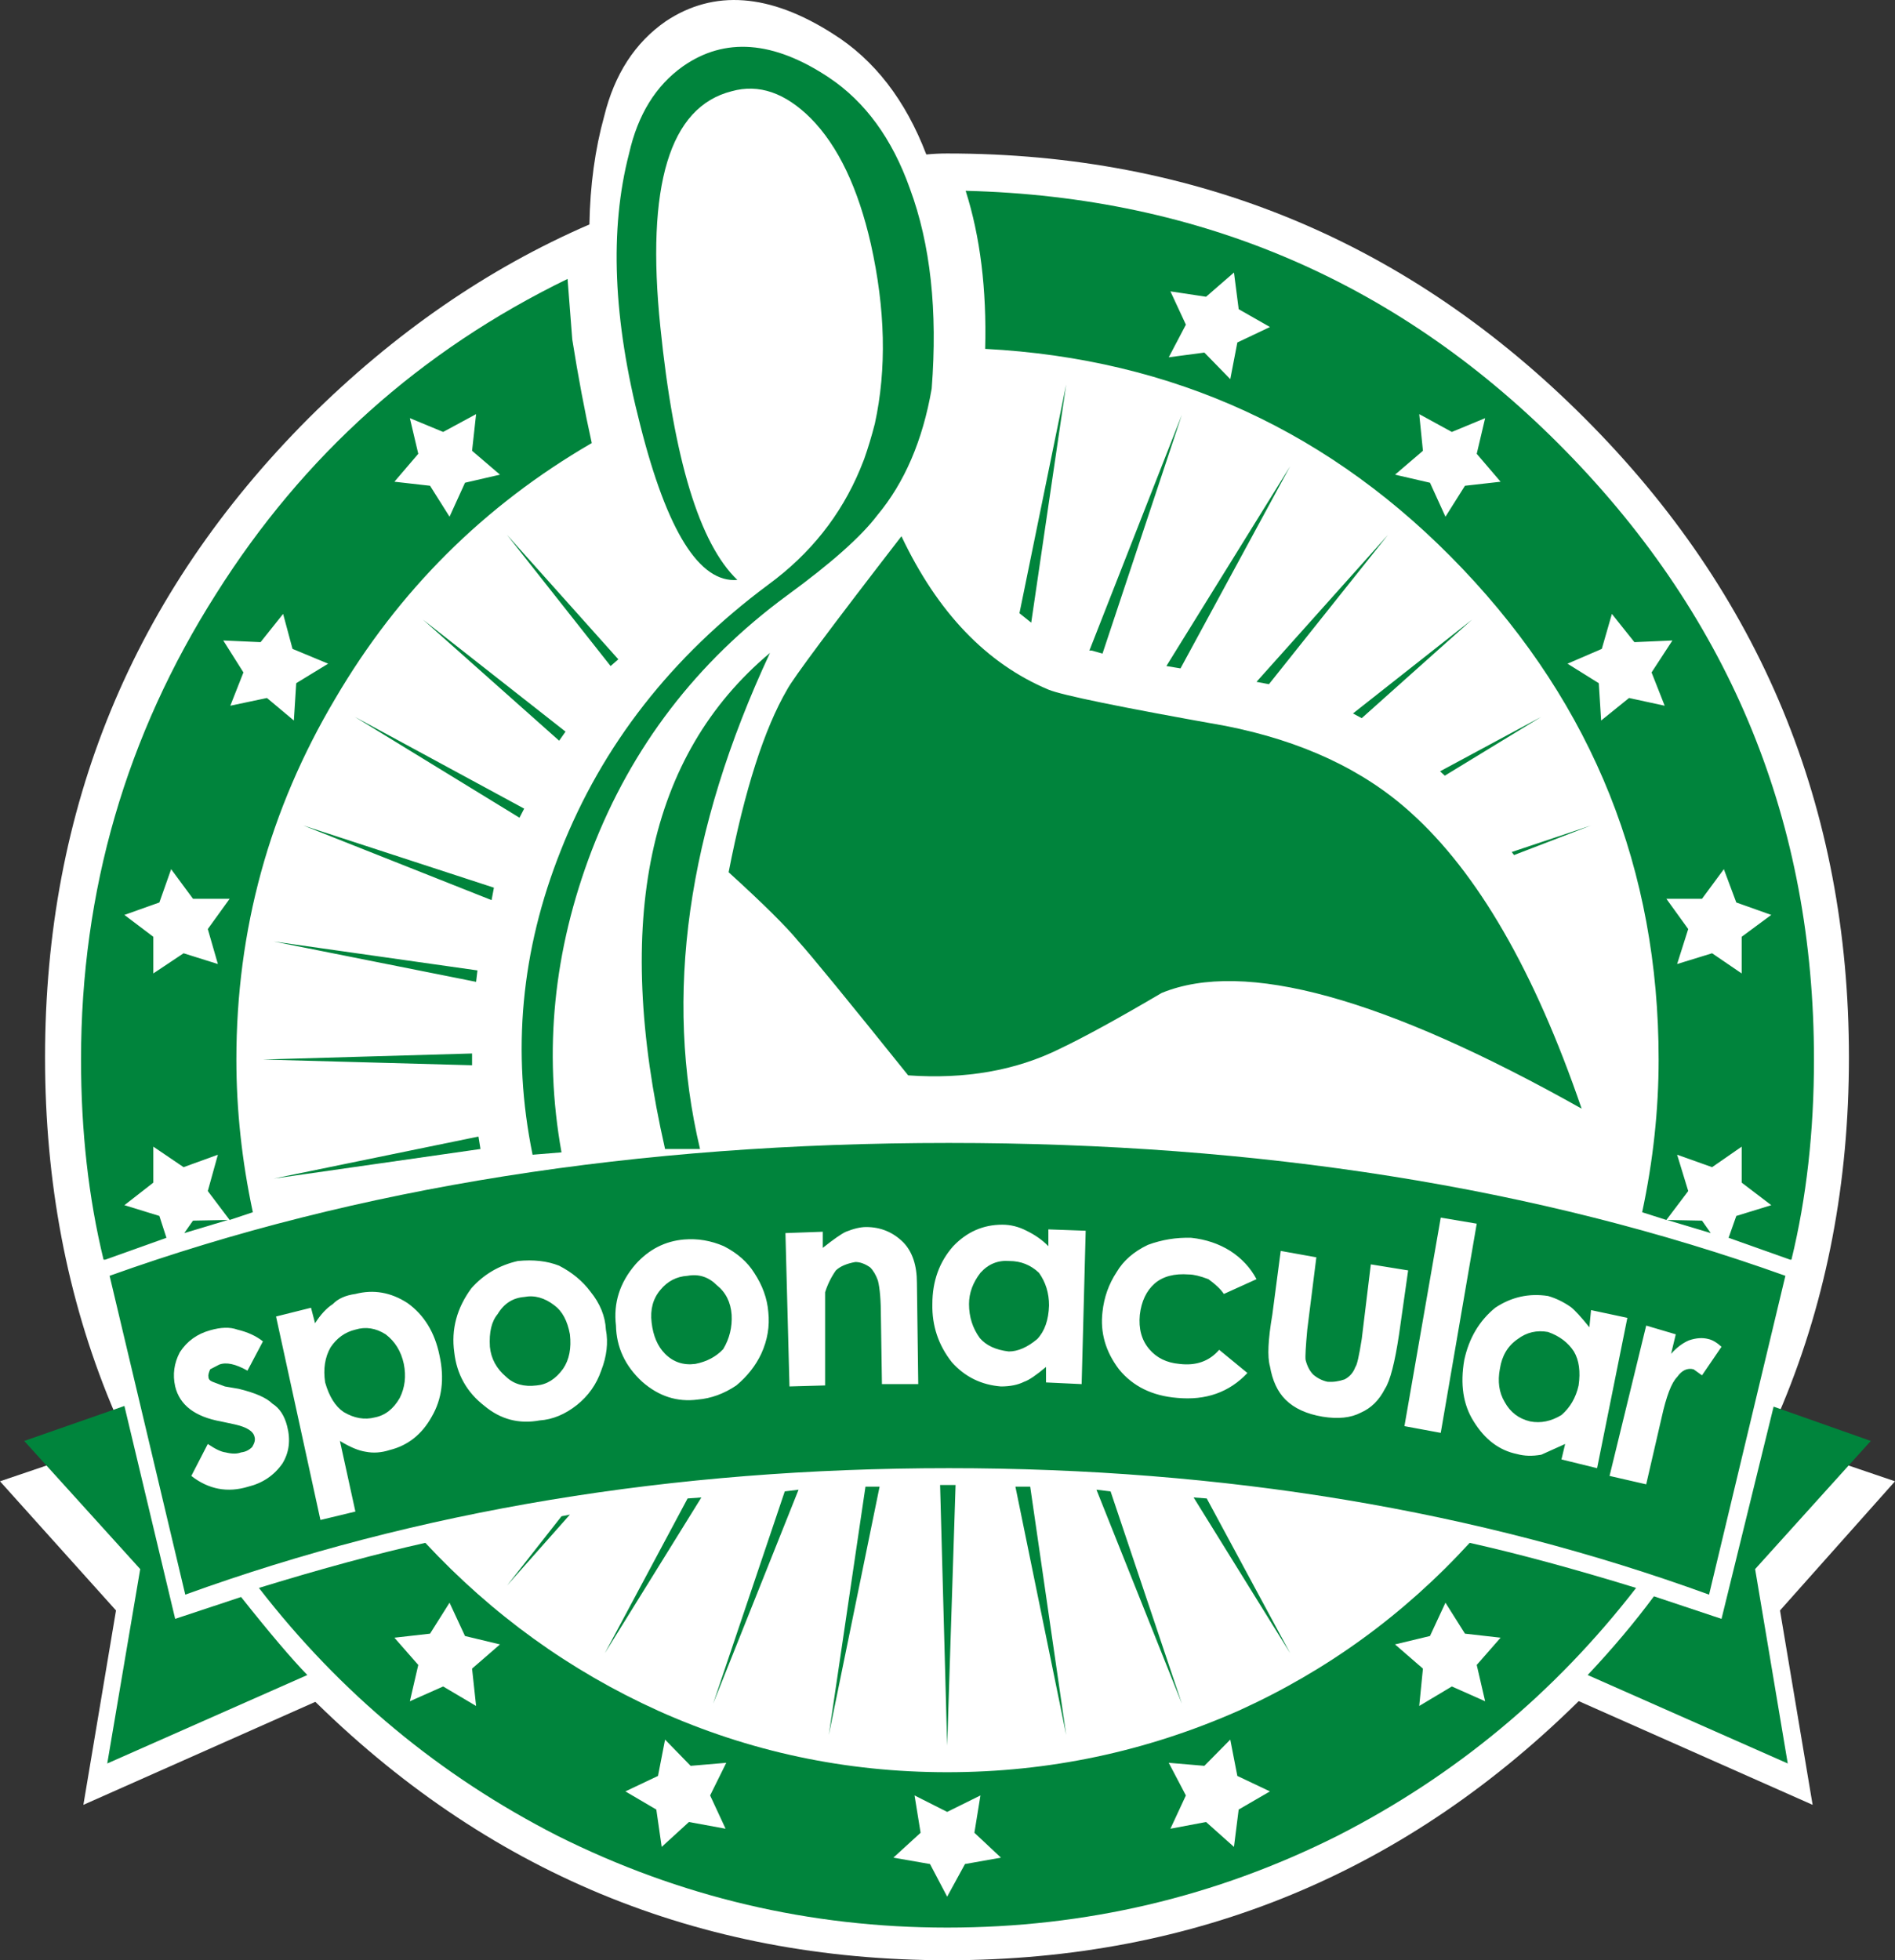
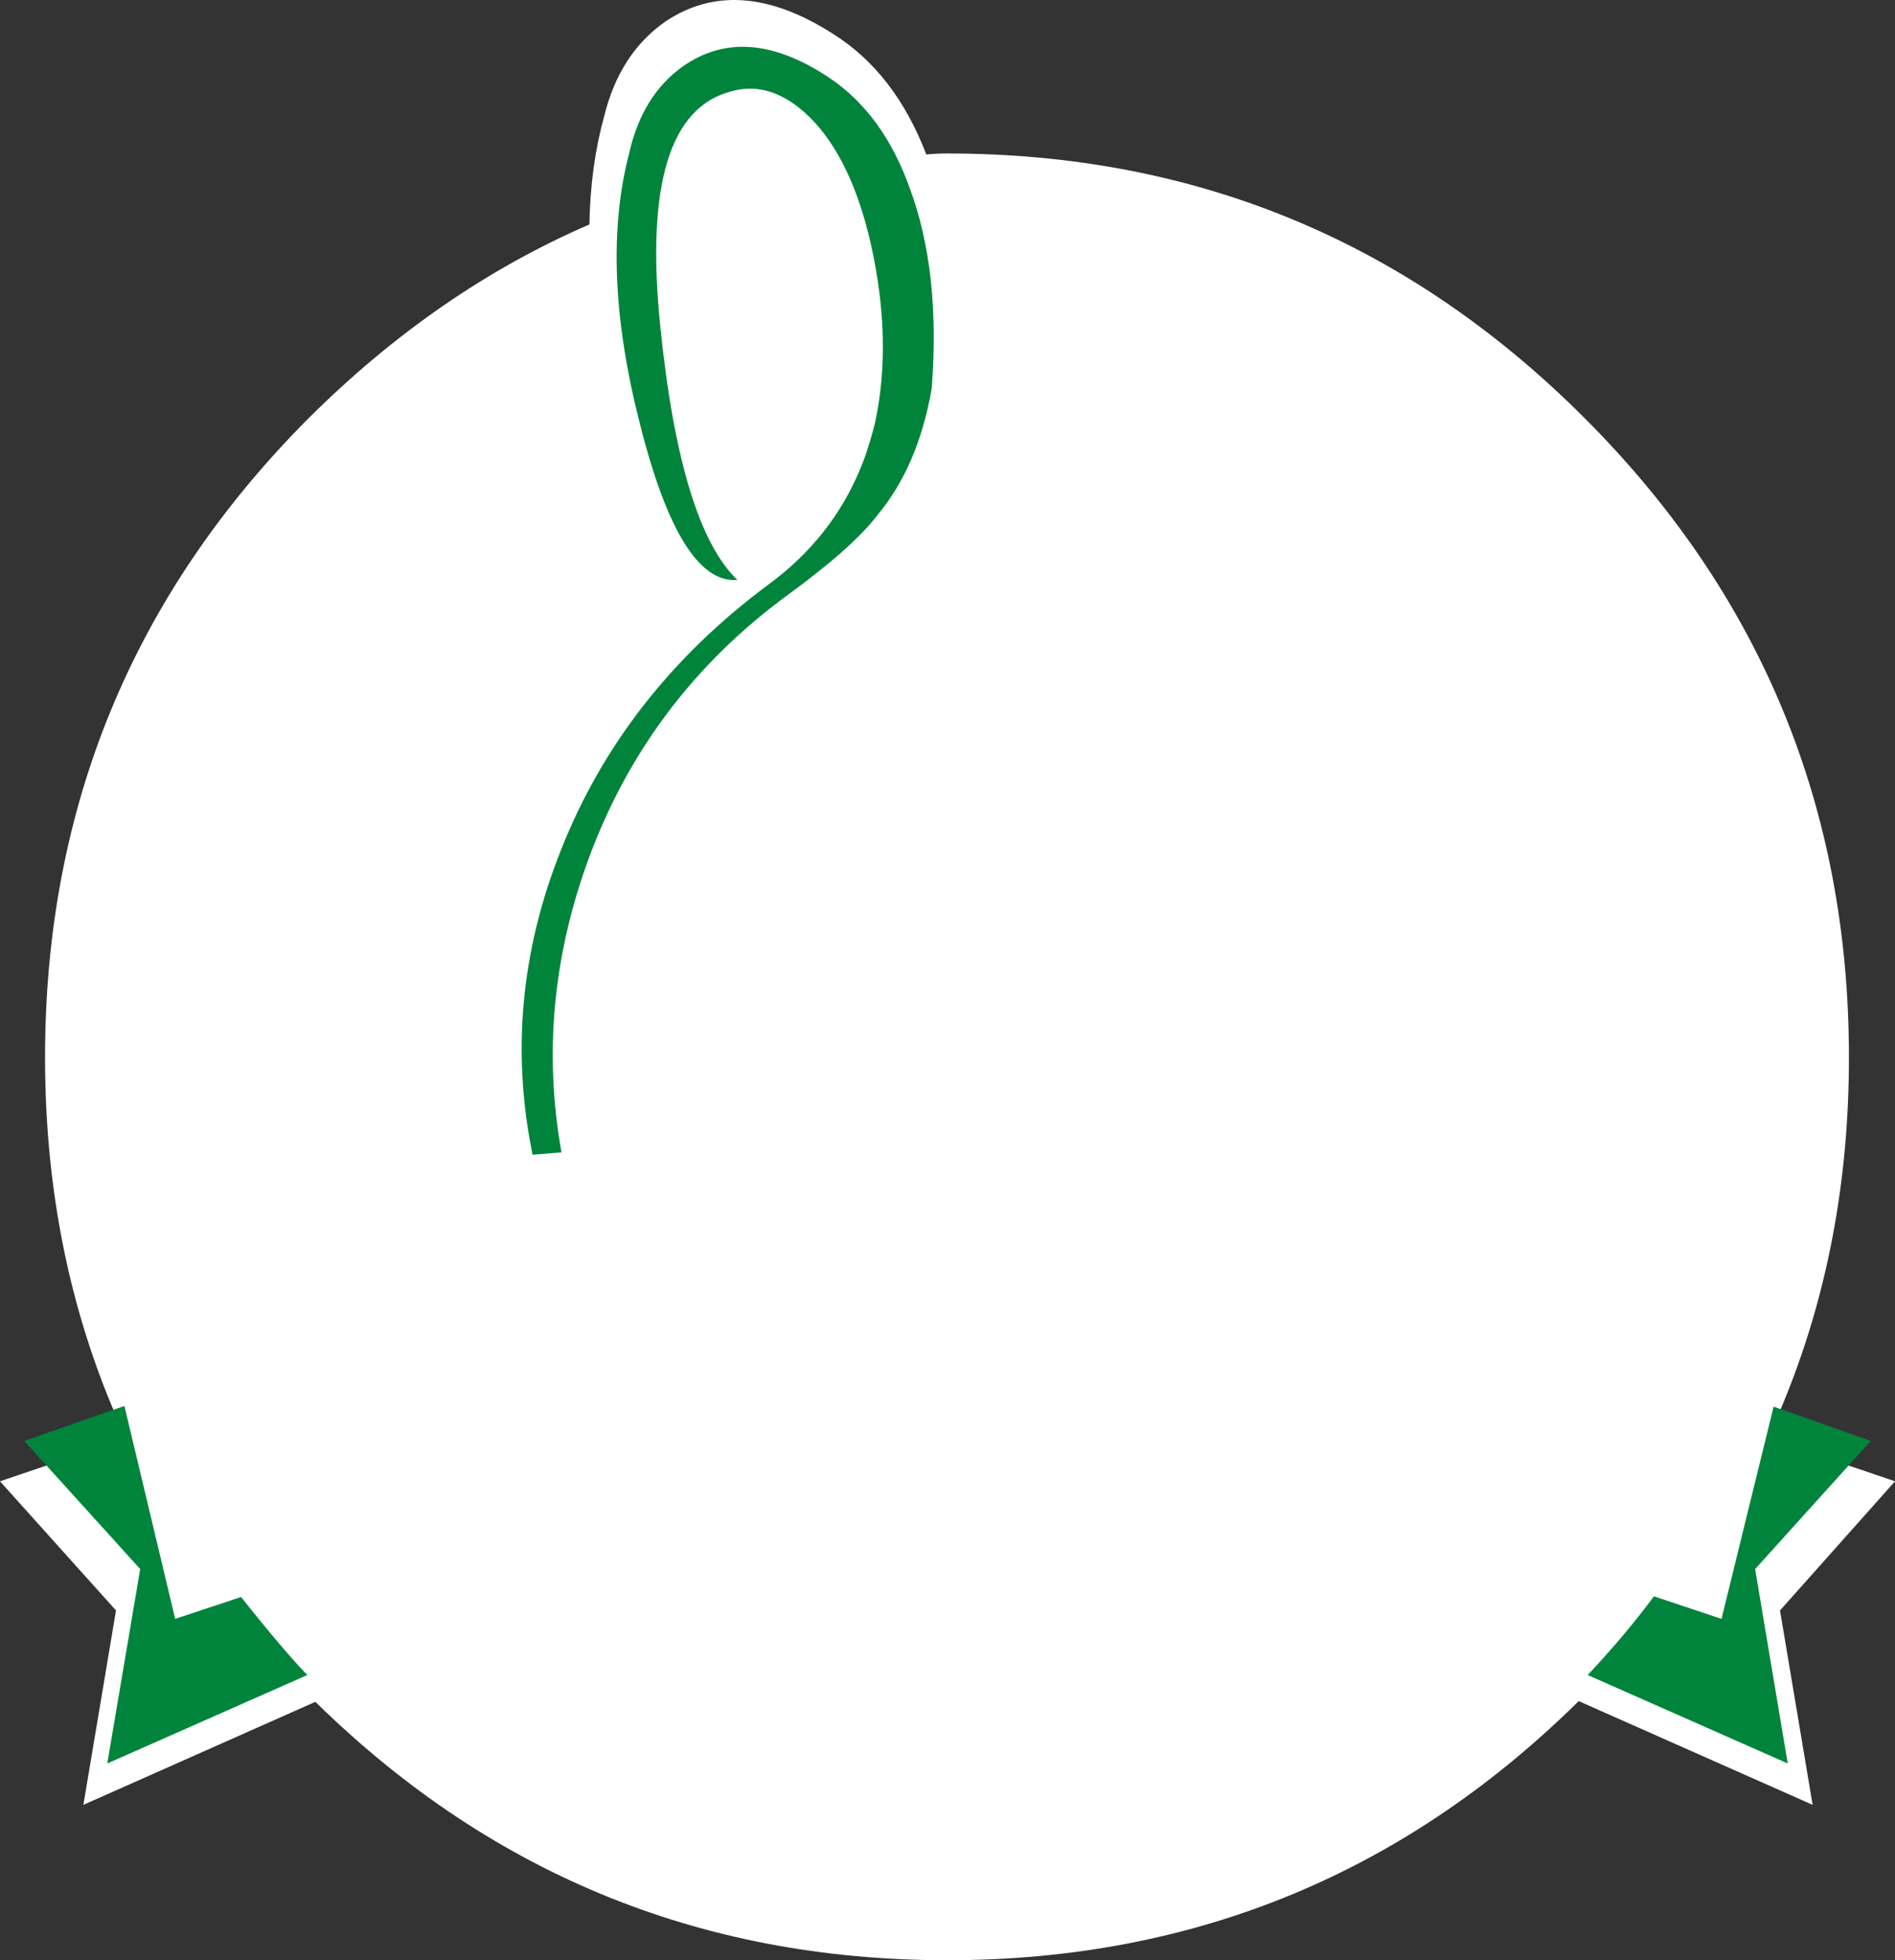
<svg xmlns="http://www.w3.org/2000/svg" version="1.1" id="Layer_1" x="0px" y="0px" width="281.8px" height="291.416px" viewBox="0 0 281.8 291.416" enable-background="new 0 0 281.8 291.416" xml:space="preserve">
  <rect x="0" y="0" width="281.8" height="291.416" fill="#333333" stroke="none" />
  <g>
    <g>
      <path fill-rule="evenodd" clip-rule="evenodd" fill="#FFFFFF" d="M123.85,5.016c6.167,3.867,10.8,9.85,13.9,17.95     c1-0.1,2.033-0.15,3.1-0.15c37,0,68.6,13.117,94.8,39.35c26.2,26.2,39.3,57.883,39.3,95.05c0,37.066-13.1,68.666-39.3,94.8     c-26.2,26.267-57.8,39.4-94.8,39.4s-68.65-13.134-94.95-39.4c-26.133-26.134-39.2-57.733-39.2-94.8     c0-37.167,13.067-68.85,39.2-95.05c12.733-12.667,26.65-22.267,41.75-28.8c0.1-5.8,0.833-11.167,2.2-16.1     c1.533-6.233,4.583-10.933,9.15-14.1C106.167-1.601,114.45-0.984,123.85,5.016z" />
    </g>
    <g>
-       <path fill-rule="evenodd" clip-rule="evenodd" fill="#00843C" d="M253.1,133.616h-5.3l3.25,4.5l-1.65,5.2l5.2-1.6l4.399,3v-5.45     l4.4-3.25l-5.2-1.85l-1.85-4.95L253.1,133.616z M259,170.466l-4.399,3.05l-5.2-1.85l1.65,5.399l-3.25,4.3l-3.601-1.149     c1.634-7.634,2.45-15.2,2.45-22.7c0-28.2-9.717-52.517-29.15-72.95c-19.333-20.333-43-31.233-71-32.7     c0.233-8.867-0.733-16.7-2.899-23.5c35.1,0.867,64.866,13.783,89.3,38.75c24.566,25.133,36.85,55.267,36.85,90.4     c0,10.667-1.116,20.583-3.35,29.75h-0.2l-9.149-3.25l1.149-3.25l5.2-1.6l-4.4-3.351V170.466z M254.4,183.315l-6.5-1.95l5.2,0.101     L254.4,183.315z M85.1,50.466c0.866,5.466,1.833,10.6,2.9,15.4c-16.034,9.3-28.75,21.967-38.15,38     c-9.8,16.5-14.7,34.383-14.7,53.65c0,7.5,0.817,15.066,2.45,22.7l-3.45,1.149l-3.25-4.3l1.5-5.399l-5.1,1.85l-4.5-3.05v5.35     l-4.3,3.351l5.2,1.6l1.05,3.25l-9.1,3.25H15.4c-2.233-9.167-3.35-19.083-3.35-29.75c0-25.1,6.7-48.183,20.1-69.25     c12.967-20.567,30.383-36.167,52.25-46.8L85.1,50.466z M70.8,61.565l-4.9,2.65l-4.95-2.05l1.25,5.3l-3.55,4.15l5.3,0.6l2.9,4.6     l2.3-5.05l5.2-1.2l-4.15-3.55L70.8,61.565z M219.6,67.466l1.25-5.3l-4.95,2.05l-4.85-2.65l0.55,5.45l-4.15,3.55l5.2,1.2l2.3,5.05     l2.9-4.6l5.3-0.6L219.6,67.466z M183.5,40.516l-4.149,3.6l-5.3-0.8l2.3,4.95l-2.55,4.85l5.3-0.7l3.85,3.95l1.05-5.45l4.851-2.3     l-4.65-2.65L183.5,40.516z M62.9,92.116l21.2,16.65l-0.95,1.35L62.9,92.116z M25.45,129.216l-1.75,4.95l-5.2,1.85l4.3,3.25v5.45     l4.5-3l5.1,1.6l-1.5-5.2l3.25-4.5H28.7L25.45,129.216z M44.05,101.565l4.75-2.9l-5.3-2.2l-1.4-5.2l-3.35,4.2l-5.55-0.25l3,4.75     l-1.95,4.95l5.45-1.15l4,3.35L44.05,101.565z M45.1,122.716l28.35,9.25l-0.35,1.85L45.1,122.716z M77.25,121.565l-24.5-15     l25.2,13.65L77.25,121.565z M70.2,158.365l-31.1-0.85l31.1-0.9V158.365z M70.8,145.966l-30.1-6l30.3,4.3L70.8,145.966z      M71.45,170.815l-30.75,4.4l30.45-6.25L71.45,170.815z M27.4,183.315l1.3-1.85l5.2-0.101L27.4,183.315z M72.85,200.216     c-0.134-2.167,0.25-3.783,1.15-4.851c0.933-1.566,2.25-2.416,3.95-2.55c1.534-0.3,3.034,0.117,4.5,1.25     c1.167,0.867,1.934,2.3,2.3,4.3c0.233,2.067-0.1,3.767-1,5.101c-1.1,1.533-2.417,2.366-3.95,2.5     c-1.867,0.233-3.367-0.184-4.5-1.25C73.833,203.482,73.017,201.982,72.85,200.216z M51.1,209.916     c-1.233-0.834-2.15-2.301-2.75-4.4c-0.3-2-0.034-3.733,0.8-5.2c0.933-1.399,2.167-2.283,3.7-2.649     c1.533-0.467,3.033-0.233,4.5,0.699c1.4,1.067,2.3,2.534,2.7,4.4c0.367,1.833,0.167,3.517-0.6,5.05     c-0.933,1.634-2.167,2.601-3.7,2.9C54.216,211.115,52.667,210.849,51.1,209.916z M83.5,225.416l1.25-0.25l-9.35,10.55     L83.5,225.416z M66.85,238.266l-2.9,4.6l-5.3,0.601l3.55,4.05l-1.25,5.4l4.95-2.2l4.9,2.899l-0.6-5.55l4.15-3.6l-5.2-1.25     L66.85,238.266z M63.25,229.365c9.966,10.7,21.5,19.017,34.6,24.95c13.566,6.101,27.9,9.15,43,9.15c15.1,0,29.55-3.05,43.35-9.15     c13.101-5.934,24.55-14.25,34.351-24.95c7.166,1.601,15.416,3.834,24.75,6.7c-12.101,15.634-26.9,27.917-44.4,36.851     c-18.134,9.1-37.483,13.649-58.05,13.649c-20.434,0-39.75-4.55-57.95-13.649c-17.5-8.934-32.3-21.217-44.4-36.851     C47.833,233.199,56.083,230.966,63.25,229.365z M214.15,114.666l15.05-8.1l-14.35,8.75L214.15,114.666z M233.1,98.666l4.649,2.9     l0.351,5.55l4.149-3.35l5.301,1.15l-1.95-4.95l3.1-4.75l-5.649,0.25l-3.351-4.2l-1.5,5.2L233.1,98.666z M173.45,99.016l18.4-29.7     l-16.3,30.05L173.45,99.016z M186.85,101.366l19.55-21.85l-17.7,22.2L186.85,101.366z M201.2,106.065l17.7-13.95l-16.4,14.65     L201.2,106.065z M236.6,122.716l-11.45,4.4l-0.35-0.45L236.6,122.716z M209.75,120.766c9.967,8.933,18.45,23.617,25.45,44.05     c-29.366-16.5-50.184-22.233-62.45-17.2c-6.399,3.767-11.449,6.534-15.149,8.301c-6.533,3.233-14.05,4.55-22.55,3.949     c-9.1-11.333-14.533-17.966-16.3-19.899c-1.767-2.167-5.233-5.6-10.4-10.3c2.4-12.267,5.3-21.316,8.7-27.15     c0.9-1.7,6.567-9.3,17-22.8c5.367,11.333,12.65,18.933,21.85,22.8c2,0.833,10.783,2.633,26.35,5.4     C193.583,110.149,202.75,114.432,209.75,120.766z M151.6,91.166l6.95-34l-5.2,35.4L151.6,91.166z M162.35,96.716H162l13.75-35.05     l-11.8,35.5L162.35,96.716z M90.8,99.016l-15.4-19.5l16.55,18.5L90.8,99.016z M98.2,191.766c1.067-1.3,2.417-2,4.05-2.1     c1.667-0.301,3.117,0.166,4.35,1.399c1.333,1.066,2.066,2.533,2.2,4.4c0.1,1.833-0.316,3.533-1.25,5.1     c-1.066,1.134-2.45,1.867-4.15,2.2c-1.767,0.233-3.267-0.267-4.5-1.5c-1.1-1.1-1.767-2.65-2-4.65     C96.667,194.683,97.1,193.065,98.2,191.766z M154.25,199.065c-1.466,1.233-2.883,1.851-4.25,1.851c-1.933-0.233-3.366-0.9-4.3-2     c-1.066-1.467-1.6-3.15-1.6-5.051c0-1.633,0.566-3.183,1.7-4.649c1.166-1.3,2.6-1.884,4.3-1.75c1.7,0,3.166,0.583,4.399,1.75     c1,1.399,1.5,3.017,1.5,4.85C155.933,196.232,155.35,197.899,154.25,199.065z M98.9,170.815c-7.733-33.966-2.533-58.55,15.6-73.75     c-12.333,26.434-15.8,51.017-10.4,73.75H98.9z M118.75,221.466l-12.7,31.8l10.65-31.55L118.75,221.466z M102.7,262.516l-3.8-3.9     l-1.05,5.4l-4.85,2.3l4.6,2.7l0.8,5.55l4.05-3.7l5.45,1l-2.3-4.949l2.4-4.851L102.7,262.516z M102.25,222.766l2.05-0.15     l-14.35,23.15L102.25,222.766z M151,221.016h2.2l5.351,36.9L151,221.016z M140.85,259.516l-1.05-38.75h2.3L140.85,259.516z      M130.8,221.016l-7.55,36.9l5.45-36.9H130.8z M234.75,205.966c-0.399,1.8-1.25,3.267-2.55,4.399     c-1.533,0.934-3.083,1.25-4.649,0.95c-1.7-0.399-2.967-1.366-3.801-2.899c-0.833-1.4-1.066-3.051-0.699-4.95     c0.3-1.934,1.183-3.4,2.649-4.4c1.334-1,2.834-1.35,4.5-1.05c1.7,0.6,2.983,1.566,3.851,2.9     C234.817,202.216,235.05,203.899,234.75,205.966z M179.45,222.766l12.4,23l-14.351-23.15L179.45,222.766z M184,264.016l-1.05-5.4     l-3.85,3.9l-5.3-0.45l2.55,4.851l-2.3,4.949l5.3-1l4.149,3.7l0.7-5.55l4.65-2.7L184,264.016z M175.75,253.266l-12.699-31.8     l2.1,0.25L175.75,253.266z M148.85,276.166l-3.95-3.7l0.9-5.55l-4.95,2.449l-4.85-2.449l0.9,5.55l-4.05,3.7l5.45,0.949l2.55,4.851     l2.649-4.851L148.85,276.166z M217.85,242.865l-2.9-4.6l-2.3,4.95l-5.2,1.25l4.15,3.6l-0.55,5.55l4.85-2.899l4.95,2.2l-1.25-5.4     l3.55-4.05L217.85,242.865z" />
      <g>
        <polygon fill-rule="evenodd" clip-rule="evenodd" fill="#FFFFFF" points="281.8,220.216 264.7,239.416 269.55,268.315       233.8,252.466 244,241.016 261.35,213.266    " />
      </g>
      <g>
        <path fill-rule="evenodd" clip-rule="evenodd" fill="#00843C" d="M263.75,209.115l14.45,5.101l-17.2,19.05l4.851,28.9      l-29.75-13.15c3.7-3.934,6.983-7.833,9.85-11.7l10.05,3.351L263.75,209.115z" />
      </g>
      <g>
        <polygon fill-rule="evenodd" clip-rule="evenodd" fill="#FFFFFF" points="37.95,241.016 48.1,252.466 12.4,268.315       17.25,239.416 0,220.216 20.5,213.266    " />
      </g>
      <g>
        <path fill-rule="evenodd" clip-rule="evenodd" fill="#00843C" d="M18.5,209.016l7.55,31.65l9.8-3.25      c4.233,5.333,7.517,9.199,9.85,11.6l-29.75,13.15l4.9-28.9L3.6,214.216L18.5,209.016z" />
      </g>
      <g>
        <path fill-rule="evenodd" clip-rule="evenodd" fill="#00843C" d="M108.8,13.565c-9.233,2.333-12.767,14.017-10.6,35.05      c2,19.667,5.817,32.2,11.45,37.6c-5.633,0.466-10.45-7.217-14.45-23.05c-4.033-15.633-4.583-29.083-1.65-40.35      c1.3-5.767,3.967-10.083,8-12.95c6.233-4.367,13.467-3.817,21.7,1.65c5.4,3.6,9.417,9.1,12.05,16.5      c3.067,8.267,4.15,18.183,3.25,29.75c-1.333,7.7-4.033,13.983-8.1,18.85c-2.4,3.167-6.867,7.133-13.4,11.9      c-13.433,9.867-23.117,22.5-29.05,37.9c-5.7,14.9-7.2,29.867-4.5,44.9l-4.3,0.351c-3.133-15.267-1.733-30.351,4.2-45.25      c6.167-15.633,16.45-28.8,30.85-39.5c6.233-4.566,10.783-10.283,13.65-17.15l0.6-1.5c0.6-1.7,1.133-3.467,1.6-5.3      c1.767-8.1,1.566-17-0.6-26.7c-1.9-8.333-4.867-14.55-8.9-18.65C116.767,13.782,112.833,12.432,108.8,13.565z" />
      </g>
      <g>
-         <path fill-rule="evenodd" clip-rule="evenodd" fill="#00843C" d="M247.1,210.716c0.7-3.167,1.467-5.167,2.3-6      c0.7-1,1.517-1.384,2.45-1.15l1.25,0.9l2.899-4.25c-0.699-0.634-1.35-1.017-1.949-1.15c-0.867-0.233-1.834-0.166-2.9,0.2      c-0.934,0.4-1.816,1.066-2.65,2l0.7-2.9l-4.399-1.3l-5.45,22.351l5.45,1.25L247.1,210.716z M254.15,237.065      c-34.434-12.533-72.116-18.8-113.05-18.8c-41.1,0-78.95,6.267-113.55,18.8L16.3,189.666c36.767-13.167,78.367-19.75,124.8-19.75      c46.166,0,87.633,6.583,124.399,19.75L254.15,237.065z M177.15,184.016c-2.233-0.066-4.384,0.283-6.45,1.05      c-2.1,1-3.649,2.351-4.649,4.05c-1.167,1.767-1.867,3.733-2.101,5.9c-0.366,3.066,0.45,5.917,2.45,8.55      c2.066,2.533,4.95,3.95,8.65,4.25c4.267,0.4,7.75-0.833,10.449-3.7l-4.199-3.449c-1.467,1.699-3.434,2.399-5.9,2.1      c-1.9-0.167-3.4-0.9-4.5-2.2c-1.134-1.333-1.6-3.033-1.4-5.1c0.233-2,0.967-3.55,2.2-4.65c1.233-1.066,2.934-1.517,5.101-1.35      c0.699,0,1.666,0.233,2.899,0.7c1.066,0.767,1.834,1.5,2.3,2.199l4.851-2.199c-0.9-1.7-2.2-3.101-3.9-4.2      C181.25,184.899,179.317,184.249,177.15,184.016z M205.95,206.466c0.767-1.167,1.467-3.867,2.101-8.101l1.35-9.5l-5.55-0.899      l-1.351,11.1c-0.399,2.533-0.716,3.917-0.949,4.15c-0.301,0.833-0.834,1.45-1.601,1.85c-0.866,0.3-1.717,0.417-2.55,0.351      c-0.767-0.167-1.467-0.517-2.1-1.051c-0.534-0.533-0.917-1.267-1.15-2.199c-0.066-0.467,0.017-1.967,0.25-4.5l1.35-10.75      l-5.3-0.95l-1.25,9.5c-0.633,3.7-0.75,6.25-0.35,7.649c0.366,2.134,1.133,3.784,2.3,4.95c1.3,1.3,3.15,2.15,5.55,2.55      c2.3,0.367,4.184,0.167,5.65-0.6C203.883,209.349,205.083,208.166,205.95,206.466z M222.35,194.416      c-2.367,1.933-3.9,4.517-4.601,7.75c-0.633,3.633-0.166,6.683,1.4,9.149c1.667,2.7,3.816,4.316,6.45,4.851      c1.066,0.3,2.267,0.333,3.6,0.1l3.55-1.6l-0.55,2.3l5.3,1.3l4.5-22.35l-5.399-1.15l-0.25,2.55c-1.233-1.533-2.15-2.533-2.75-3      c-1.101-0.767-2.233-1.316-3.4-1.649C227.367,192.232,224.75,192.815,222.35,194.416z M219.6,181.916l-5.351-0.9l-5.399,31      l5.399,1L219.6,181.916z M112.15,189.216c-1-1.601-2.5-2.917-4.5-3.95c-1.934-0.833-3.9-1.167-5.9-1      c-2.833,0.233-5.25,1.467-7.25,3.7c-2.333,2.7-3.3,5.733-2.9,9.1c0.066,3.233,1.366,6.017,3.9,8.351      c2.466,2.166,5.216,3.05,8.25,2.649c2-0.166,3.917-0.866,5.75-2.1c1.633-1.367,2.867-2.934,3.7-4.7      c0.934-2.033,1.284-4.116,1.05-6.25C114.083,193.016,113.383,191.082,112.15,189.216z M134.35,184.716      c-1.534-1.533-3.384-2.3-5.55-2.3c-0.833,0-1.833,0.233-3,0.699c-0.667,0.301-1.816,1.101-3.45,2.4v-2.4l-5.55,0.2l0.6,22.8      l5.3-0.149v-13.851c0.367-1.166,0.9-2.25,1.6-3.25c0.633-0.6,1.6-1.017,2.9-1.25c0.7,0,1.434,0.267,2.2,0.801      c0.467,0.466,0.85,1.116,1.15,1.949c0.3,1.167,0.45,3.017,0.45,5.551l0.15,9.85h5.4l-0.2-15.05      C136.35,188.115,135.683,186.115,134.35,184.716z M161.45,182.966l-5.55-0.2v2.5c-0.866-0.9-1.95-1.667-3.25-2.3      c-1.167-0.601-2.366-0.9-3.6-0.9c-2.834,0-5.267,1.066-7.301,3.2c-2.066,2.333-3.1,5.2-3.1,8.6c-0.067,3.233,0.9,6.117,2.9,8.65      c1.933,2.167,4.366,3.366,7.3,3.6c1.366,0,2.517-0.233,3.45-0.699c0.699-0.233,1.783-0.967,3.25-2.2v2.3l5.3,0.25L161.45,182.966      z M39.1,199.416c-1-0.801-2.267-1.384-3.8-1.75c-1.1-0.4-2.45-0.367-4.05,0.1c-1.934,0.533-3.434,1.616-4.5,3.25      c-0.867,1.634-1.1,3.333-0.7,5.1c0.667,2.767,2.934,4.5,6.8,5.2l2.1,0.45c1.767,0.4,2.733,1.017,2.9,1.85      c0.133,0.4,0.017,0.9-0.35,1.5c-0.467,0.467-1.017,0.733-1.65,0.801c-0.6,0.233-1.367,0.233-2.3,0      c-0.633-0.067-1.517-0.483-2.65-1.25l-2.45,4.75c2.567,2,5.383,2.533,8.45,1.6c2.167-0.533,3.867-1.684,5.1-3.45      c1-1.633,1.233-3.483,0.7-5.55c-0.4-1.566-1.133-2.684-2.2-3.35c-0.867-0.867-2.533-1.601-5-2.2l-2.05-0.351l-1.85-0.699      c-0.4-0.167-0.6-0.4-0.6-0.7c-0.067-0.233,0.017-0.617,0.25-1.15l1.35-0.7c1.033-0.399,2.433-0.1,4.2,0.9L39.1,199.416z       M46.85,196.716l-0.6-2.3l-5.2,1.3l6.6,30.25l5.2-1.25l-2.3-10.5c1.467,0.899,2.733,1.434,3.8,1.6      c1.167,0.233,2.366,0.15,3.6-0.25c2.7-0.666,4.784-2.316,6.25-4.95c1.534-2.633,1.917-5.683,1.15-9.149      c-0.7-3.4-2.284-5.983-4.75-7.75c-2.467-1.601-5.05-2.05-7.75-1.351c-1.467,0.2-2.583,0.7-3.35,1.5      C48.566,194.466,47.683,195.416,46.85,196.716z M77,187.466c-2.767,0.633-5.067,1.983-6.9,4.05c-2.167,2.934-3.017,6.1-2.55,9.5      c0.367,3.3,1.867,5.967,4.5,8c2.4,2,5.133,2.717,8.2,2.15c1.933-0.134,3.783-0.9,5.55-2.301c1.7-1.366,2.9-3.066,3.6-5.1      c0.833-2.134,1.066-4.167,0.7-6.1c-0.1-2-0.867-3.884-2.3-5.65c-1.167-1.566-2.717-2.85-4.65-3.85      C81.383,187.466,79.333,187.232,77,187.466z" />
-       </g>
+         </g>
    </g>
  </g>
</svg>